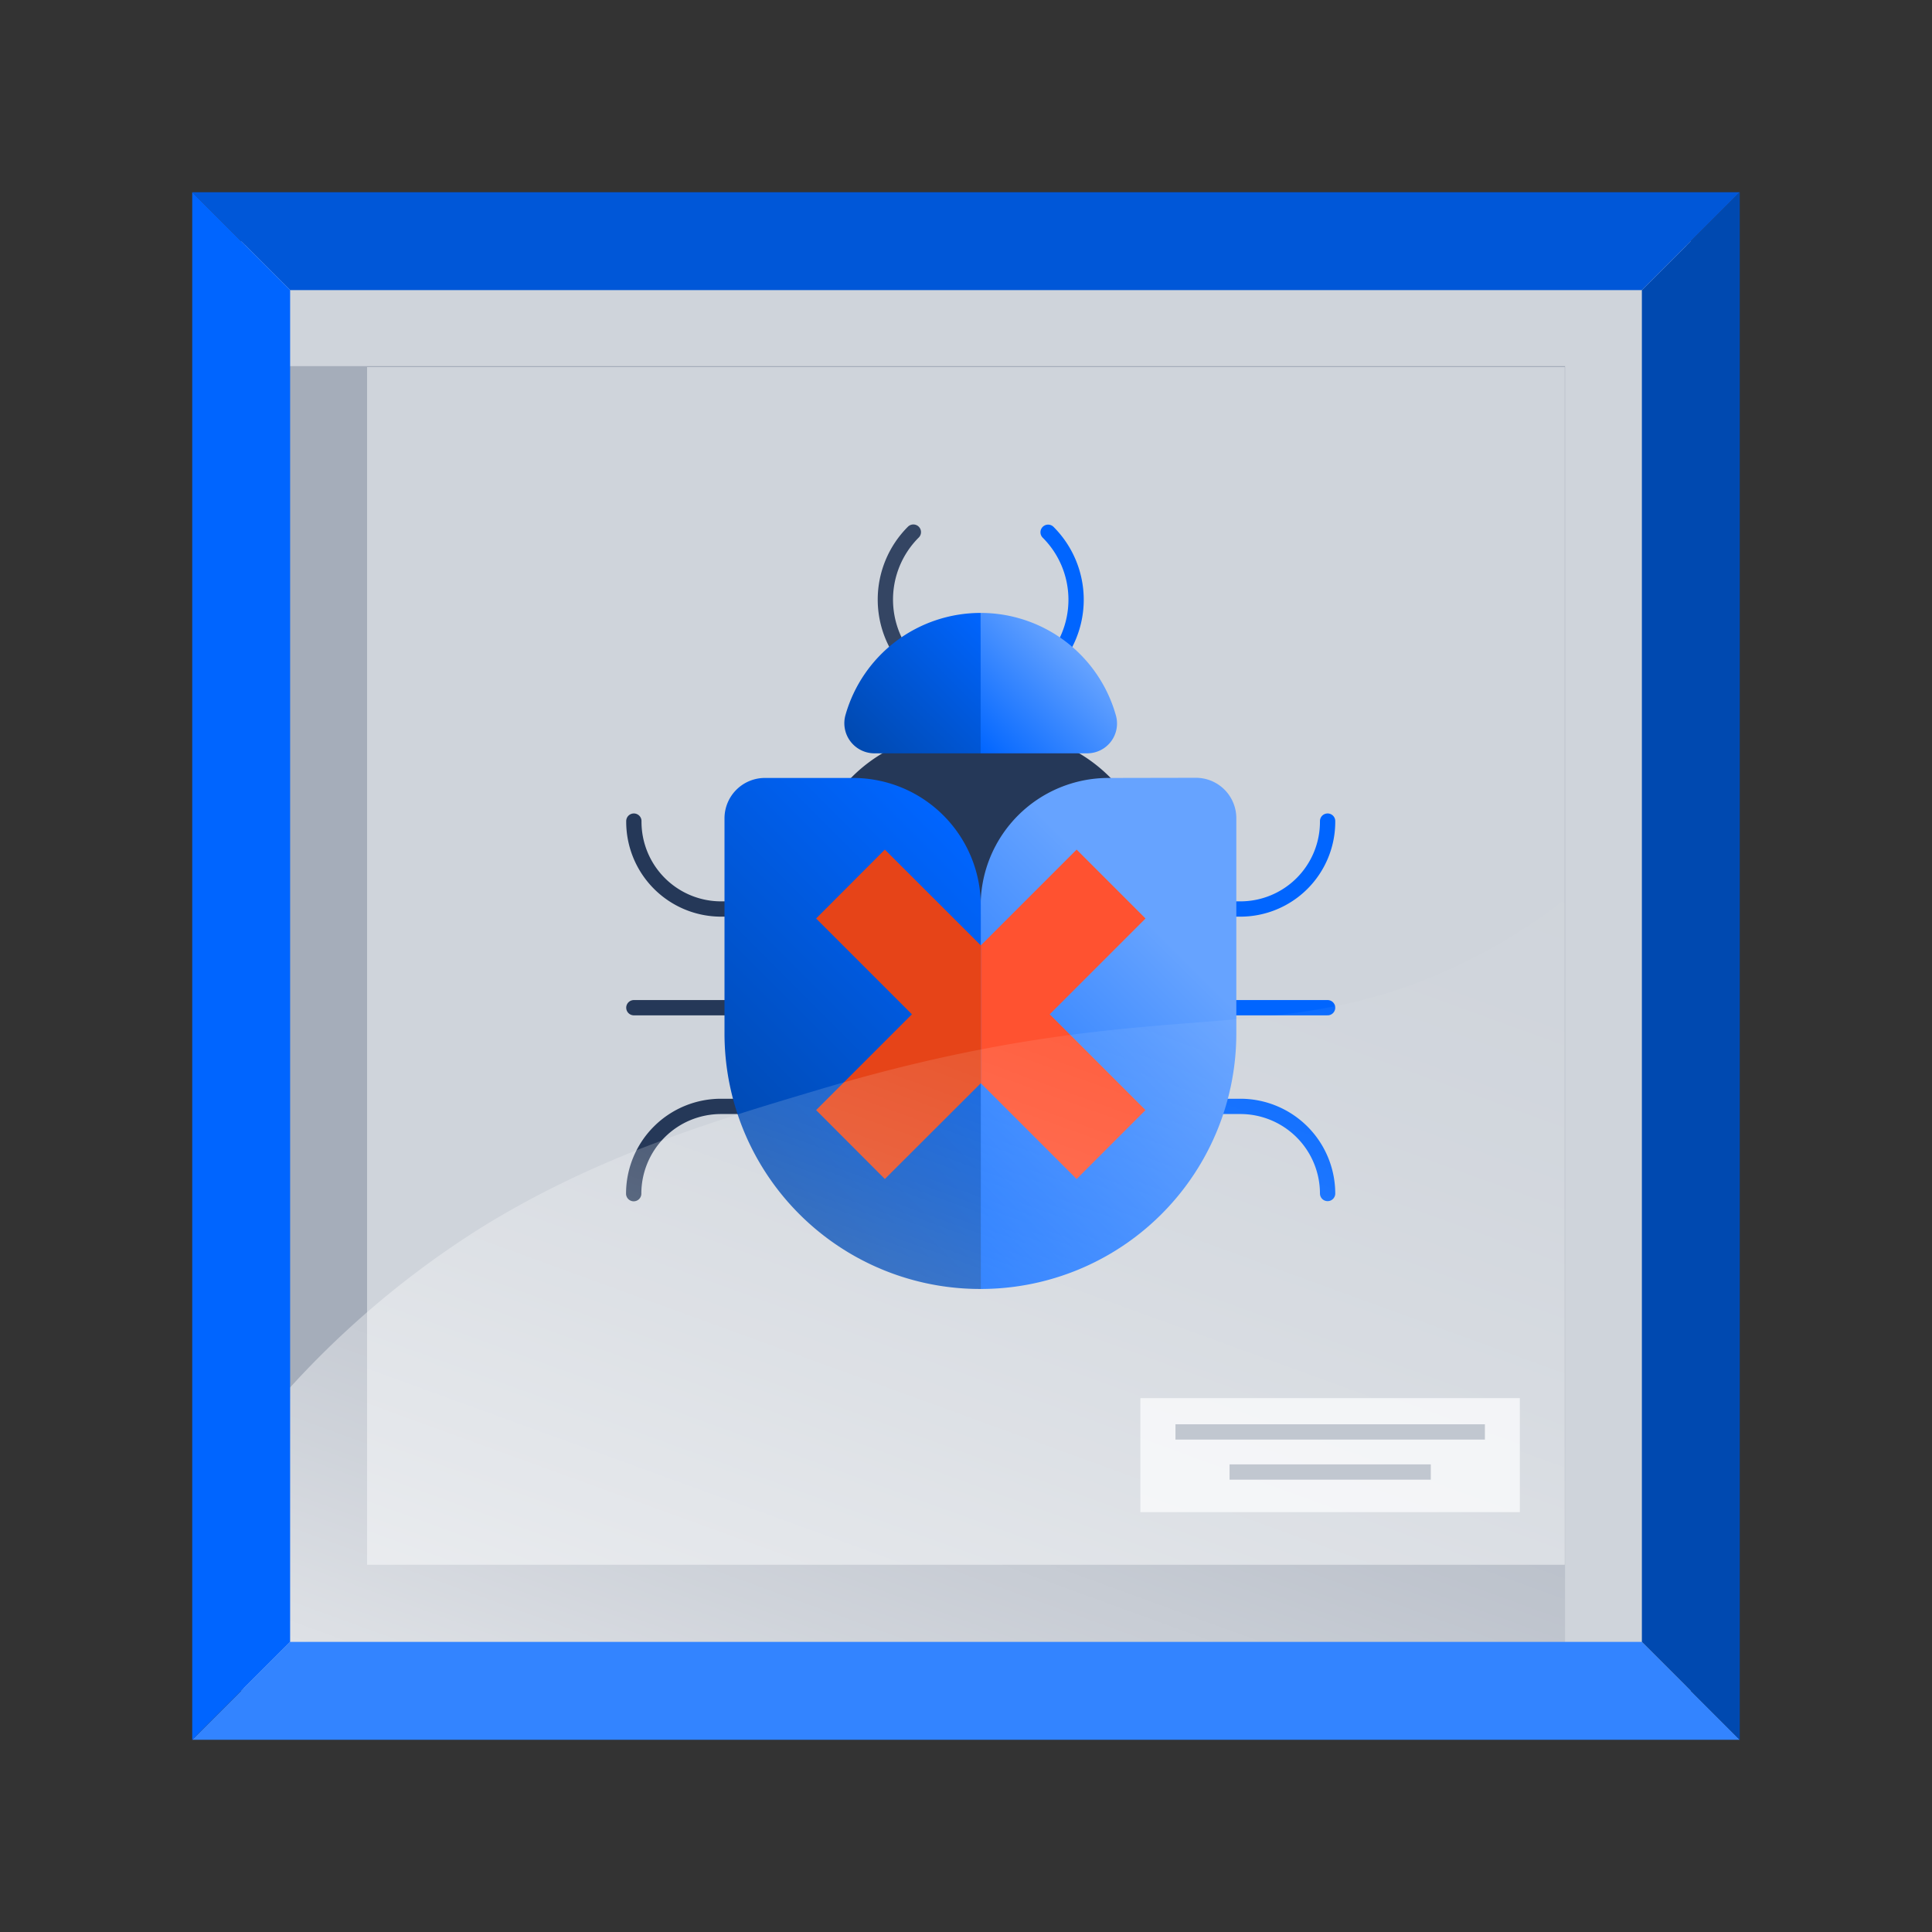
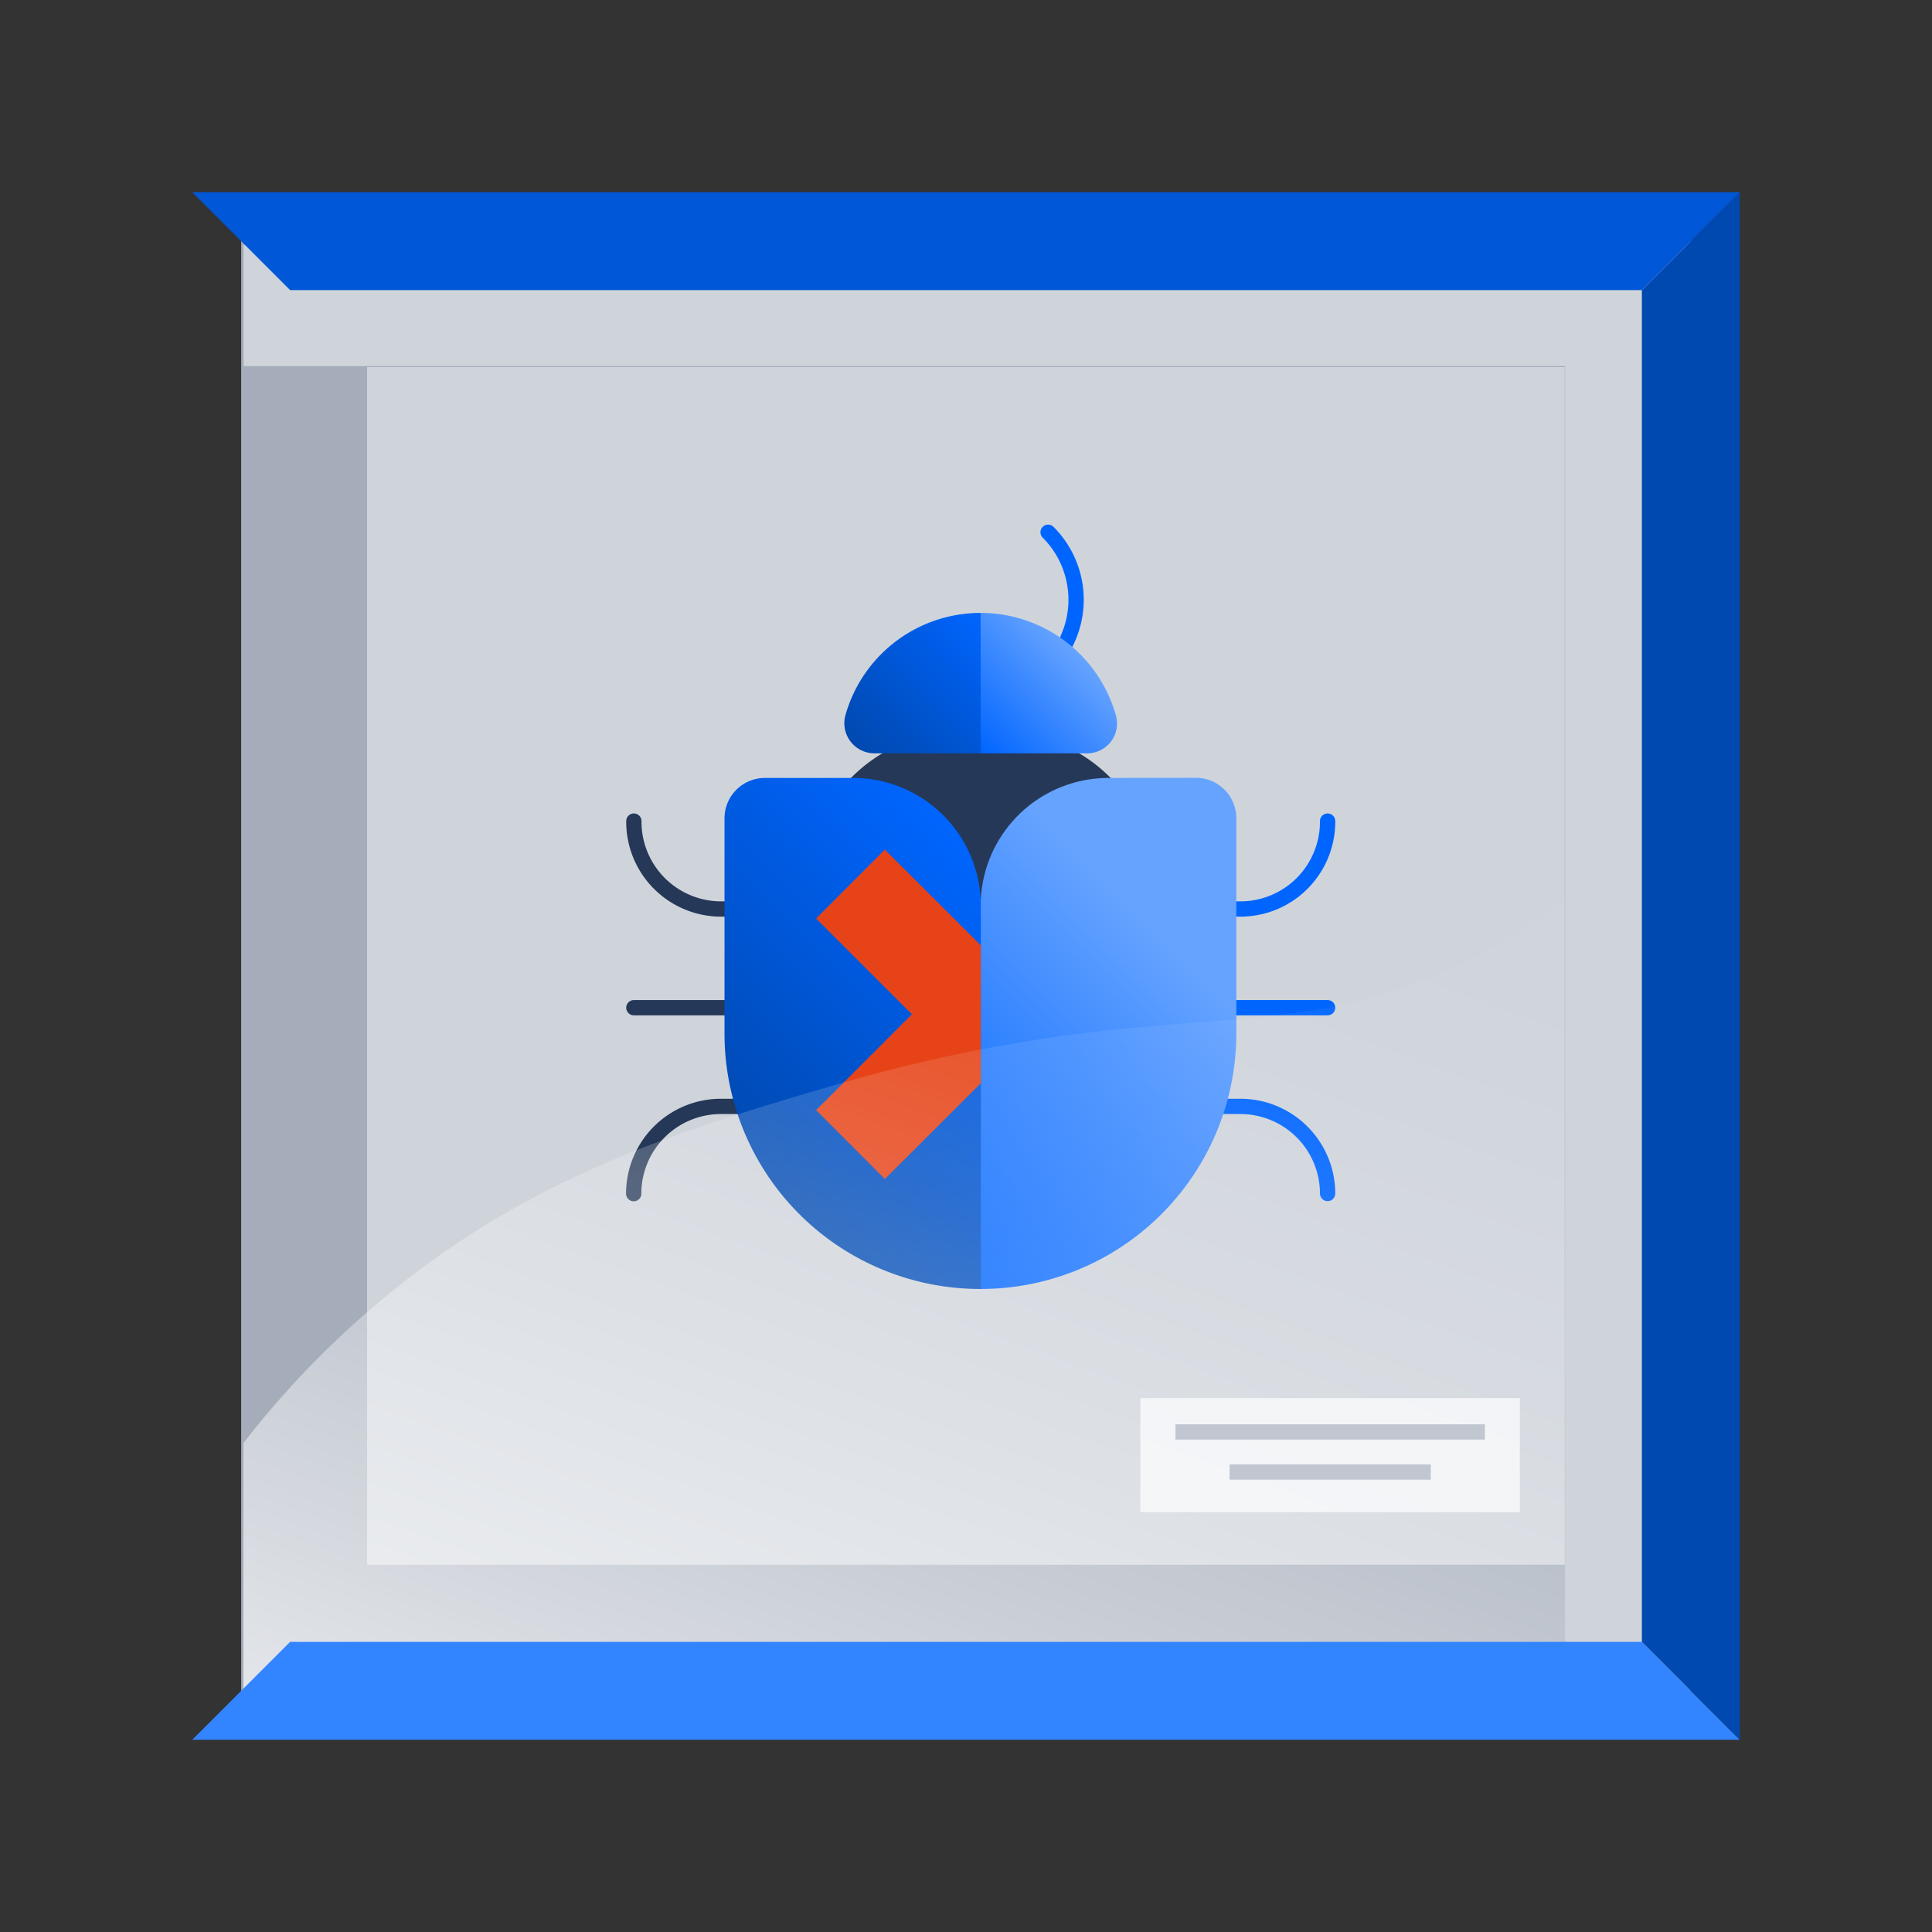
<svg xmlns="http://www.w3.org/2000/svg" xmlns:xlink="http://www.w3.org/1999/xlink" viewBox="0 0 120 120">
  <rect x="0" y="0" width="120" height="120" fill="#333333" stroke="none" />
  <defs>
    <style>.cls-1{fill:url(#linear-gradient);}.cls-2{fill:url(#linear-gradient-2);}.cls-3{isolation:isolate;}.cls-4{fill:#a5adba;}.cls-19,.cls-5,.cls-8{fill:#cfd4db;}.cls-10,.cls-20,.cls-25,.cls-6,.cls-9{fill:none;}.cls-6{stroke:#344563;}.cls-10,.cls-6,.cls-9{stroke-linecap:round;}.cls-10,.cls-20,.cls-6,.cls-9{stroke-miterlimit:10;stroke-width:0.95px;}.cls-7{fill:#f0f2f5;}.cls-8{mix-blend-mode:multiply;}.cls-9{stroke:#0065ff;}.cls-10{stroke:#253858;}.cls-11{fill:#253858;}.cls-12{fill:url(#linear-gradient-3);}.cls-13{fill:url(#B300-B100);}.cls-14{clip-path:url(#clip-path);}.cls-15{fill:#ff5230;}.cls-16{clip-path:url(#clip-path-2);}.cls-17{fill:#e64418;}.cls-18{fill:url(#linear-gradient-6);}.cls-19{mix-blend-mode:darken;}.cls-20{stroke:#c1c7d0;}.cls-21{fill:#3384ff;}.cls-22{fill:#0049b0;}.cls-23{fill:#0057d8;}.cls-24{fill:#0065ff;}</style>
    <linearGradient id="linear-gradient" x1="55.79" y1="74.93" x2="78.86" y2="51.86" gradientUnits="userSpaceOnUse">
      <stop offset="0" stop-color="#0065ff" />
      <stop offset="0.72" stop-color="#66a3ff" />
    </linearGradient>
    <linearGradient id="linear-gradient-2" x1="46.09" y1="71.81" x2="62.93" y2="54.98" gradientUnits="userSpaceOnUse">
      <stop offset="0" stop-color="#0049b0" />
      <stop offset="1" stop-color="#0065ff" />
    </linearGradient>
    <linearGradient id="linear-gradient-3" x1="54.14" y1="47.39" x2="62.19" y2="39.35" xlink:href="#linear-gradient-2" />
    <linearGradient id="B300-B100" x1="60.58" y1="46.45" x2="66.74" y2="40.29" gradientUnits="userSpaceOnUse">
      <stop offset="0" stop-color="#0065ff" />
      <stop offset="1" stop-color="#66a3ff" />
    </linearGradient>
    <clipPath id="clip-path">
      <path id="_Clipping_Path_" data-name="&lt;Clipping Path&gt;" class="cls-1" d="M68.85,48.32a7.94,7.94,0,0,0-7.94,7.94V80.06h0A15.87,15.87,0,0,0,76.79,64.19V50.82a2.51,2.51,0,0,0-2.51-2.51Z" />
    </clipPath>
    <clipPath id="clip-path-2">
      <path id="_Clipping_Path_2" data-name="&lt;Clipping Path&gt;" class="cls-2" d="M45,50.82V64.19A15.87,15.87,0,0,0,60.92,80.06h0V56.25A7.94,7.94,0,0,0,53,48.32H47.55A2.51,2.51,0,0,0,45,50.82Z" />
    </clipPath>
    <linearGradient id="linear-gradient-6" x1="46.15" y1="-1802.7" x2="87.93" y2="-1687.91" gradientTransform="matrix(1, 0, 0, -1, 0, -1666.91)" gradientUnits="userSpaceOnUse">
      <stop offset="0" stop-color="#fff" />
      <stop offset="0.04" stop-color="#fff" stop-opacity="0.91" />
      <stop offset="0.16" stop-color="#fff" stop-opacity="0.67" />
      <stop offset="0.28" stop-color="#fff" stop-opacity="0.47" />
      <stop offset="0.4" stop-color="#fff" stop-opacity="0.3" />
      <stop offset="0.51" stop-color="#fff" stop-opacity="0.17" />
      <stop offset="0.61" stop-color="#fff" stop-opacity="0.08" />
      <stop offset="0.71" stop-color="#fff" stop-opacity="0.02" />
      <stop offset="0.8" stop-color="#fff" stop-opacity="0" />
    </linearGradient>
  </defs>
  <title>BB ES - Bug Tracking</title>
  <g class="cls-3">
    <g id="Layer_2" data-name="Layer 2">
      <g id="Layer_1-2" data-name="Layer 1">
        <rect id="_Rectangle_" data-name="&lt;Rectangle&gt;" class="cls-4" x="14.98" y="14.98" width="90.04" height="90.04" />
        <rect class="cls-5" x="22.8" y="22.8" width="74.39" height="74.39" />
-         <path class="cls-6" d="M60.92,43.16a5.92,5.92,0,0,1-4.19-10.11" />
        <rect class="cls-7" x="70.83" y="86.84" width="23.57" height="7.08" />
        <path class="cls-8" d="M72.65,69.44h5.68a.59.59,0,0,0,0-1.18H72.65V63.31h.26a6,6,0,0,0,6-6,.59.59,0,1,0-1.18,0,4.83,4.83,0,0,1-4.82,4.82h-.26v-5a2.51,2.51,0,0,0-2.51-2.51H64.83a9.59,9.59,0,0,0-2-1.53h.49a1.85,1.85,0,0,0,1.81-2.32,8.72,8.72,0,0,0-2.63-4.21,6.52,6.52,0,0,0-1.17-7.62.59.59,0,1,0-.84.84,5.33,5.33,0,0,1,1,6,8.71,8.71,0,0,0-9.63,0,5.33,5.33,0,0,1,1-6,.59.59,0,1,0-.84-.84A6.52,6.52,0,0,0,51,46.51a8.72,8.72,0,0,0-2.62,4.14A1.87,1.87,0,0,0,50.17,53h.5a9.59,9.59,0,0,0-2,1.53h-5.3l-.28,0H43l-.18,0-.1,0-.16,0-.1,0-.15.06-.09,0-.14.08L42,55l-.15.1-.06,0a2.52,2.52,0,0,0-.37.37h0a2.49,2.49,0,0,0-.55,1.56v5h-.26a4.83,4.83,0,0,1-4.82-4.82.59.59,0,0,0-1.18,0,6,6,0,0,0,6,6h.26v4.95H35.23a.59.59,0,1,0,0,1.18H40.9v1a15.9,15.9,0,0,0,.5,4h-.76a6,6,0,0,0-6,6,.59.59,0,0,0,1.18,0,4.83,4.83,0,0,1,4.82-4.82h1.1l-.08-.25a15.87,15.87,0,0,0,30.13.25h1.11a4.83,4.83,0,0,1,4.82,4.82.59.59,0,1,0,1.18,0,6,6,0,0,0-6-6h-.75a15.9,15.9,0,0,0,.49-3.94Z" />
        <path class="cls-9" d="M65.1,33.06a5.92,5.92,0,0,1-4.19,10.11" />
        <path class="cls-10" d="M60.65,56.46H44.78A5.42,5.42,0,0,1,39.37,51h0" />
        <path class="cls-9" d="M82.46,51h0A5.42,5.42,0,0,1,77,56.46H60.65" />
        <line class="cls-9" x1="60.65" y1="62.59" x2="82.46" y2="62.59" />
        <line class="cls-10" x1="39.37" y1="62.59" x2="60.65" y2="62.59" />
        <path class="cls-10" d="M60.65,68.72H44.78a5.42,5.42,0,0,0-5.42,5.42h0" />
        <path class="cls-9" d="M82.46,74.13h0A5.42,5.42,0,0,0,77,68.72H60.65" />
        <path class="cls-11" d="M59.67,45.46h2.5A9.55,9.55,0,0,1,71.72,55v5a0,0,0,0,1,0,0H50.12a0,0,0,0,1,0,0V55A9.55,9.55,0,0,1,59.67,45.46Z" />
        <path class="cls-12" d="M60.92,46.79H54.31a1.87,1.87,0,0,1-1.79-2.4,8.72,8.72,0,0,1,8.39-6.32h0Z" />
        <path class="cls-13" d="M60.91,38.07a8.72,8.72,0,0,1,8.41,6.4,1.85,1.85,0,0,1-1.81,2.32h-6.6Z" />
        <path id="_Clipping_Path_3" data-name="&lt;Clipping Path&gt;" class="cls-1" d="M68.85,48.32a7.94,7.94,0,0,0-7.94,7.94V80.06h0A15.87,15.87,0,0,0,76.79,64.19V50.82a2.51,2.51,0,0,0-2.51-2.51Z" />
        <g class="cls-14">
-           <polygon id="_Clipping_Path_4" data-name="&lt;Clipping Path&gt;" class="cls-15" points="71.15 57.05 66.87 52.77 60.92 58.72 54.96 52.77 50.69 57.05 56.64 63 50.69 68.95 54.96 73.23 60.92 67.28 66.87 73.23 71.15 68.95 65.2 63 71.15 57.05" />
-         </g>
+           </g>
        <path id="_Clipping_Path_5" data-name="&lt;Clipping Path&gt;" class="cls-2" d="M45,50.82V64.19A15.87,15.87,0,0,0,60.92,80.06h0V56.25A7.94,7.94,0,0,0,53,48.32H47.55A2.51,2.51,0,0,0,45,50.82Z" />
        <g class="cls-16">
          <polygon id="_Clipping_Path_6" data-name="&lt;Clipping Path&gt;" class="cls-17" points="71.15 57.05 66.87 52.77 60.92 58.72 54.96 52.77 50.69 57.05 56.64 63 50.69 68.95 54.96 73.23 60.92 67.28 66.87 73.23 71.15 68.95 65.2 63 71.15 57.05" />
        </g>
        <path class="cls-18" d="M89.44,60.47c-10.93,4.71-18.22,1.12-38.65,7.23C44.47,69.58,37.15,71.77,30,76.18A57,57,0,0,0,15.12,89.63V105h90V47.66C99.78,54.73,94.21,58.41,89.44,60.47Z" />
        <polygon class="cls-19" points="15.13 22.74 97.21 22.74 97.21 105.02 104.74 105.02 104.74 15.21 15.13 15.21 15.13 22.74" />
        <line class="cls-20" x1="73.01" y1="88.94" x2="92.23" y2="88.94" />
        <line class="cls-20" x1="76.37" y1="91.43" x2="88.87" y2="91.43" />
        <g id="_Group_" data-name="&lt;Group&gt;">
          <polygon class="cls-21" points="108.06 108.06 11.94 108.06 18.02 101.98 101.98 101.98 108.06 108.06" />
          <polygon class="cls-22" points="108.06 11.94 108.06 108.06 101.98 101.98 101.98 18.02 108.06 11.94" />
          <polygon class="cls-23" points="108.06 11.94 101.98 18.02 18.02 18.02 11.94 11.94 108.06 11.94" />
-           <polygon class="cls-24" points="18.02 18.02 18.02 101.98 11.94 108.06 11.94 11.94 18.02 18.02" />
        </g>
-         <rect class="cls-25" width="120" height="120" />
      </g>
    </g>
  </g>
</svg>